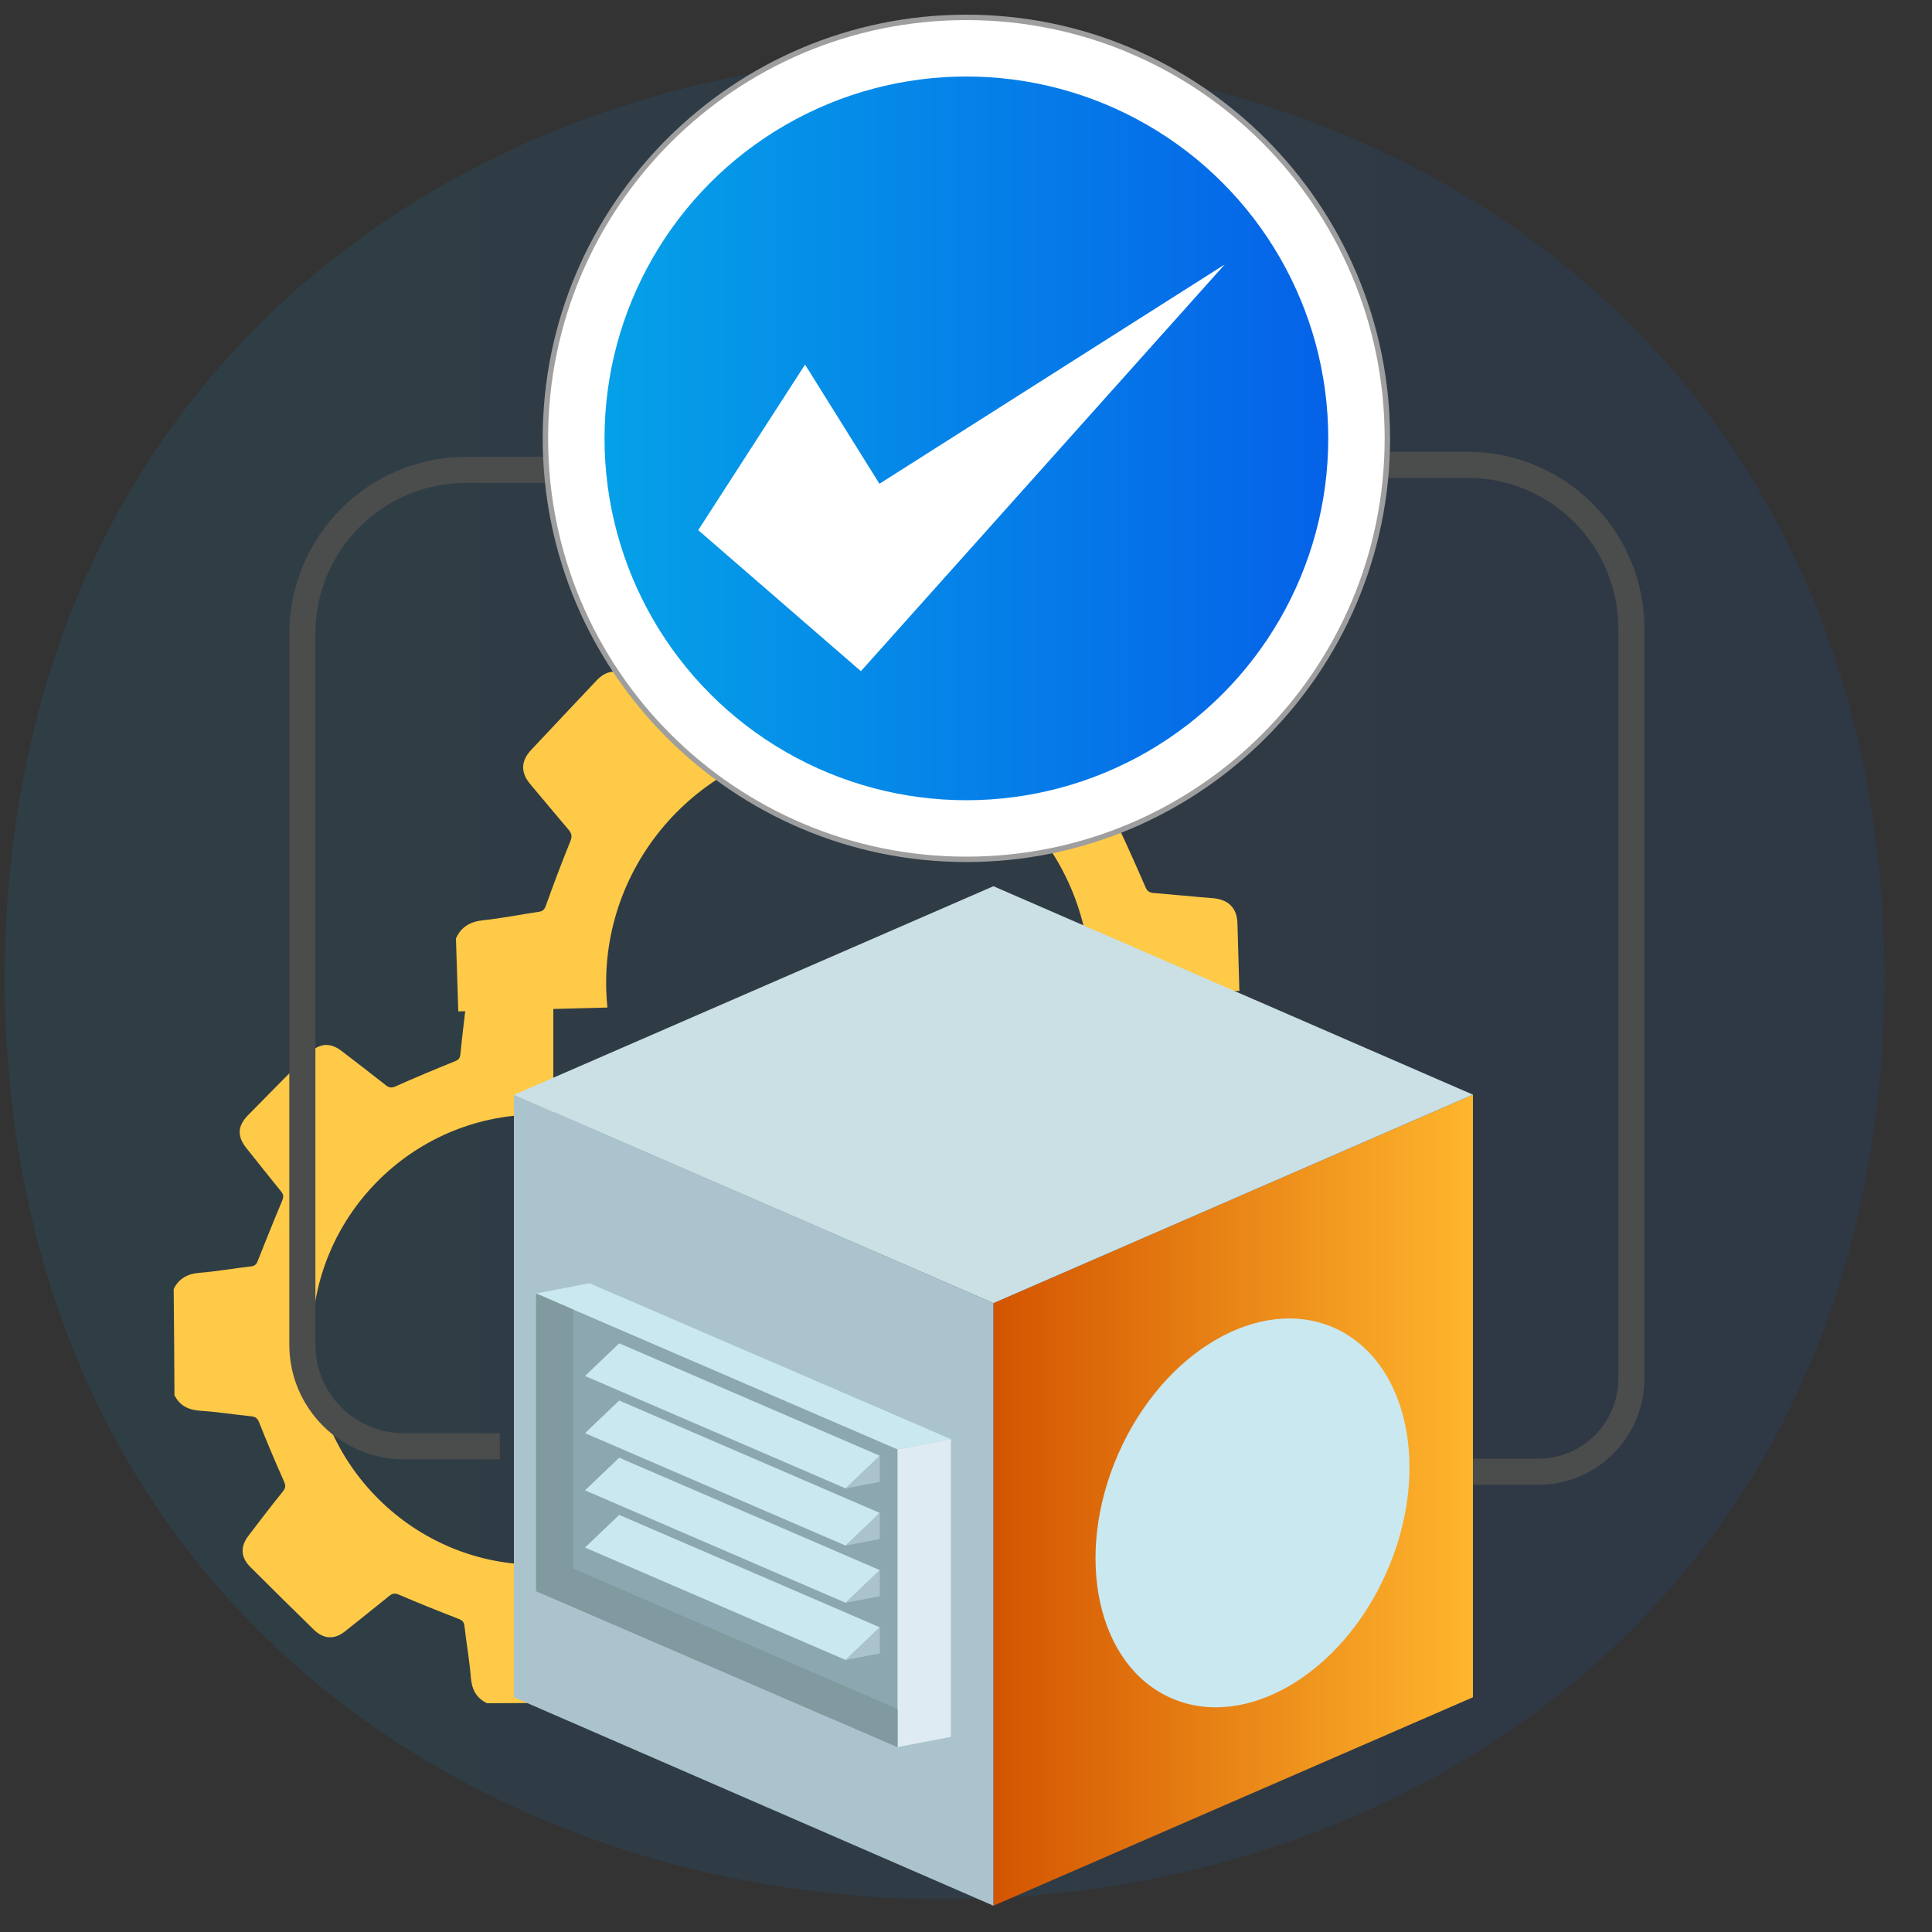
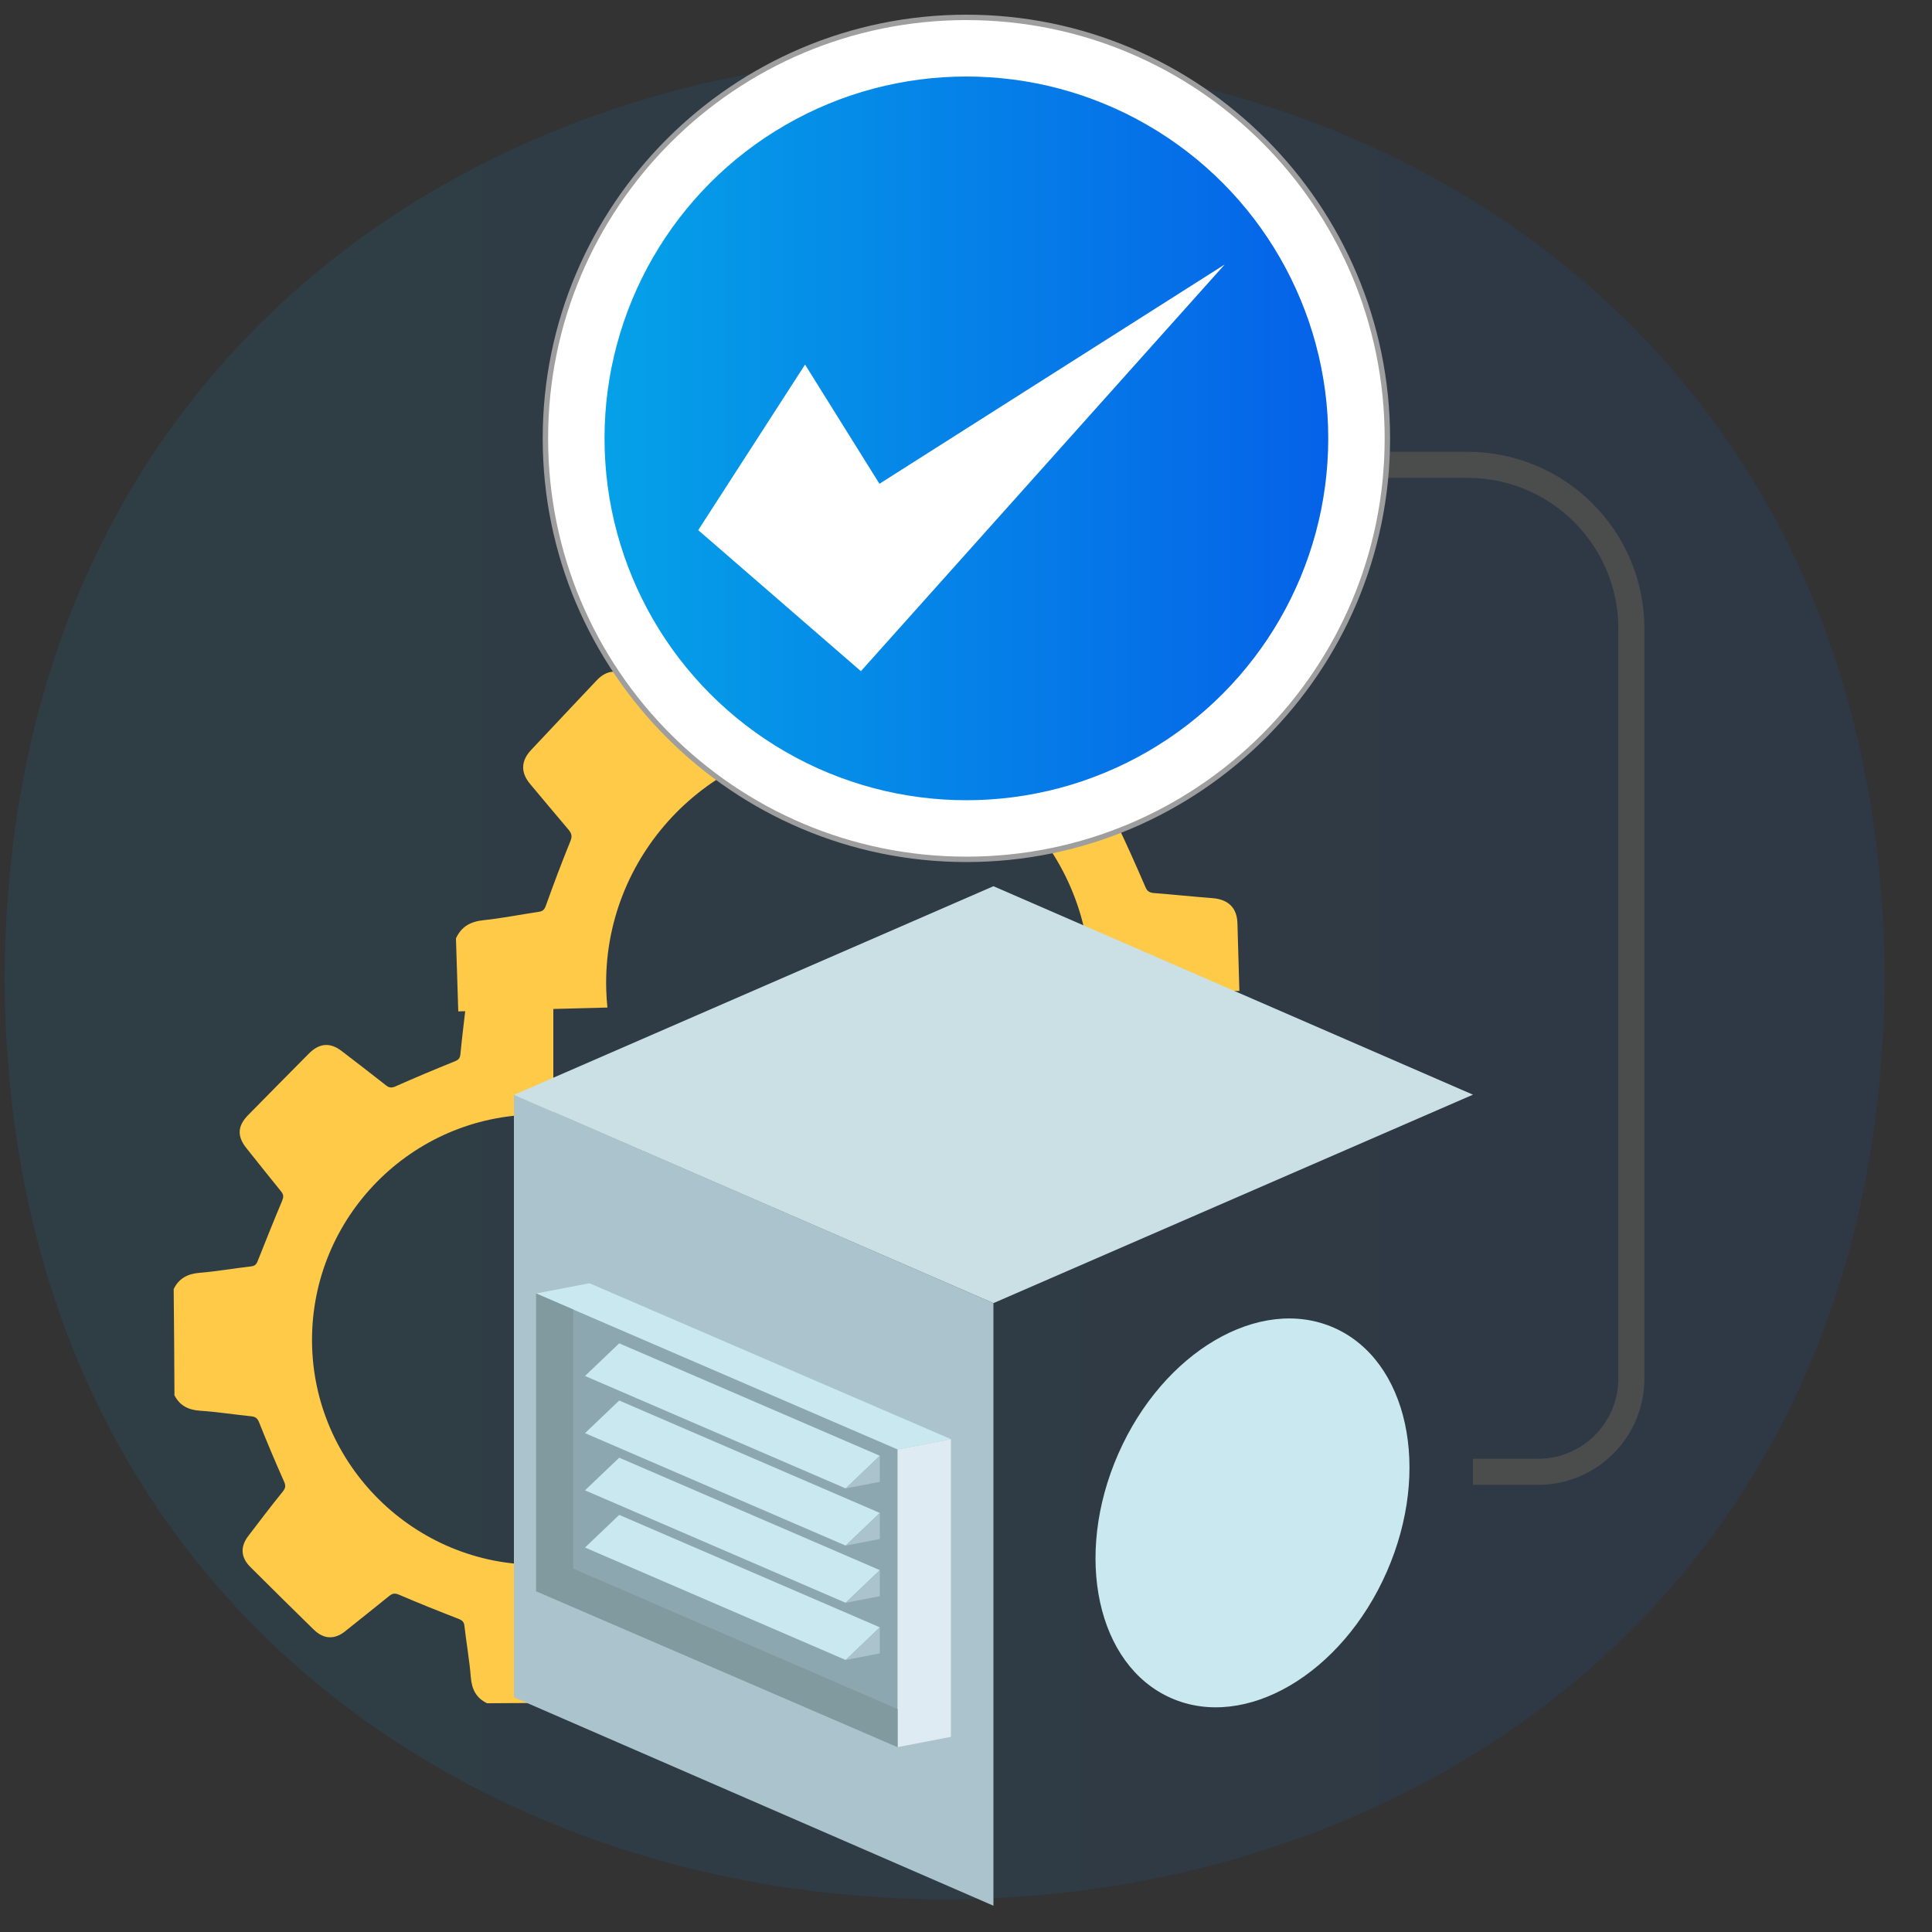
<svg xmlns="http://www.w3.org/2000/svg" xmlns:xlink="http://www.w3.org/1999/xlink" id="Layer_1" data-name="Layer 1" viewBox="0 0 100 100">
  <rect x="0" y="0" width="100" height="100" fill="#333333" stroke="none" />
  <defs>
    <style>
      .cls-1 {
        fill: url(#linear-gradient-2);
      }

      .cls-2 {
        fill: #fff;
      }

      .cls-3 {
        fill: none;
        stroke: #4b4c4c;
        stroke-miterlimit: 10;
        stroke-width: 1.35px;
      }

      .cls-4 {
        fill: url(#linear-gradient);
        opacity: .1;
      }

      .cls-5 {
        fill: #809aa0;
      }

      .cls-6 {
        fill: #dfebf2;
      }

      .cls-7 {
        fill: #feca47;
      }

      .cls-8 {
        fill: #cae0e5;
      }

      .cls-9 {
        fill: #8ca7af;
      }

      .cls-10 {
        fill: #cae8ef;
      }

      .cls-11 {
        fill: url(#linear-gradient-3);
      }

      .cls-12 {
        fill: #9e9e9e;
      }

      .cls-13 {
        fill: #aac3cc;
      }
    </style>
    <linearGradient id="linear-gradient" x1=".24" y1="50.6" x2="97.55" y2="50.6" gradientUnits="userSpaceOnUse">
      <stop offset="0" stop-color="#05a1e8" />
      <stop offset="1" stop-color="#0562e8" />
    </linearGradient>
    <linearGradient id="linear-gradient-2" x1="31.29" y1="22.69" x2="68.75" y2="22.69" xlink:href="#linear-gradient" />
    <linearGradient id="linear-gradient-3" x1="51.42" y1="77.65" x2="76.24" y2="77.65" gradientUnits="userSpaceOnUse">
      <stop offset="0" stop-color="#d35400" />
      <stop offset="1" stop-color="#ffb62d" />
    </linearGradient>
  </defs>
  <g>
    <path class="cls-4" d="m97.55,50.61c-.26,63.63-97.08,63.57-97.31,0,.3-63.62,97.02-63.63,97.31,0Z" />
    <path class="cls-7" d="m40.37,30.75c1.95-.06,3.9-.12,5.85-.18.6.28.87.75.94,1.42.1.95.29,1.9.42,2.84.03.23.12.32.35.39,1.12.41,2.24.83,3.34,1.27.22.08.35.09.53-.07.79-.67,1.59-1.34,2.38-2.01.64-.53,1.22-.51,1.82.06,1.18,1.1,2.36,2.22,3.54,3.33.58.55.63,1.15.17,1.78-.61.84-1.23,1.68-1.85,2.52-.13.18-.15.31-.06.52.52,1.09,1.01,2.19,1.49,3.3.08.19.18.27.39.3,1.03.08,2.07.19,3.1.27.81.07,1.25.51,1.27,1.31.03,1.16.07,2.33.1,3.49l-7.73.2c.02-.33.02-.68.01-1.02-.23-6.89-6-12.33-12.9-12.13-6.89.19-12.37,6.02-12.15,12.92.01.3.03.6.06.89l-7.72.2c-.04-1.26-.08-2.52-.12-3.78.28-.61.75-.87,1.42-.94.95-.1,1.9-.29,2.84-.43.23-.03.32-.11.4-.34.4-1.12.82-2.23,1.27-3.34.09-.23.06-.37-.09-.56-.67-.79-1.33-1.58-2-2.38-.5-.59-.48-1.2.05-1.76,1.12-1.2,2.25-2.39,3.38-3.59.53-.57,1.12-.61,1.75-.16.84.61,1.68,1.22,2.51,1.85.2.15.33.16.56.06,1.08-.51,2.16-1,3.26-1.47.22-.1.3-.19.32-.42.08-.96.2-1.91.25-2.86.03-.67.26-1.16.85-1.47Z" />
    <path class="cls-7" d="m9.03,72.16c-.01-1.82-.02-3.62-.04-5.44.27-.55.72-.79,1.34-.84.88-.07,1.77-.23,2.65-.33.21-.02.3-.11.37-.31.41-1.03.82-2.06,1.25-3.08.08-.2.09-.32-.05-.49-.61-.75-1.21-1.51-1.81-2.26-.48-.61-.44-1.14.1-1.69,1.05-1.07,2.11-2.14,3.17-3.21.53-.52,1.08-.56,1.66-.12.77.59,1.54,1.18,2.3,1.78.16.13.28.15.48.07,1.03-.46,2.06-.89,3.1-1.31.18-.07.26-.16.28-.36.09-.96.22-1.92.32-2.87.08-.75.5-1.15,1.25-1.15,1.08,0,2.16-.01,3.24-.02v7.19c-.3-.02-.62-.03-.93-.03-6.41.06-11.59,5.31-11.56,11.72.03,6.41,5.32,11.63,11.74,11.58.28,0,.56-.02.82-.03v7.18c-1.16,0-2.33.02-3.5.02-.56-.27-.79-.72-.84-1.34-.07-.88-.23-1.77-.33-2.65-.02-.21-.1-.3-.31-.38-1.03-.4-2.06-.81-3.08-1.25-.22-.09-.34-.07-.52.08-.75.61-1.5,1.2-2.26,1.81-.56.45-1.12.42-1.64-.09-1.09-1.07-2.18-2.14-3.26-3.22-.51-.5-.55-1.06-.11-1.63.59-.77,1.17-1.54,1.78-2.29.14-.18.16-.3.06-.52-.45-1.01-.88-2.03-1.29-3.06-.08-.2-.17-.28-.38-.31-.89-.09-1.77-.23-2.66-.29-.62-.04-1.07-.26-1.35-.82Z" />
-     <path class="cls-3" d="m25.87,74.86h-4.96c-2.9,0-5.26-2.35-5.26-5.26v-36.8c0-4.68,3.8-8.48,8.48-8.48h14.68" />
    <path class="cls-3" d="m76.24,76.18h3.37c2.67,0,4.83-2.16,4.83-4.83v-38.81c0-4.68-3.8-8.48-8.48-8.48h-14.13" />
    <g>
      <path class="cls-2" d="m50.02,44.48c-12.02,0-21.79-9.78-21.79-21.79S38,.9,50.02.9s21.79,9.78,21.79,21.79-9.78,21.79-21.79,21.79Z" />
      <path class="cls-12" d="m50.02,1.04c11.96,0,21.65,9.69,21.65,21.65s-9.69,21.65-21.65,21.65-21.65-9.69-21.65-21.65S38.06,1.04,50.02,1.04m0-.28c-12.09,0-21.93,9.84-21.93,21.93s9.84,21.93,21.93,21.93,21.93-9.84,21.93-21.93S62.11.76,50.02.76h0Z" />
    </g>
    <circle class="cls-1" cx="50.02" cy="22.69" r="18.73" />
    <polygon class="cls-2" points="41.67 18.87 36.14 27.44 44.56 34.74 63.39 13.69 45.52 25.04 41.67 18.87" />
  </g>
  <g>
    <g>
-       <polygon class="cls-11" points="76.24 87.85 51.42 98.64 51.42 67.45 76.24 56.66 76.24 87.85" />
      <polygon class="cls-13" points="26.6 87.85 51.42 98.64 51.42 67.45 26.6 56.66 26.6 87.85" />
      <polygon class="cls-8" points="26.6 56.67 51.42 67.45 76.24 56.66 51.42 45.87 26.6 56.67" />
    </g>
    <g>
      <polygon class="cls-9" points="27.75 82.36 46.46 90.43 46.46 75.02 27.75 66.95 27.75 82.36" />
      <polygon class="cls-6" points="49.22 89.9 46.46 90.43 46.46 75.02 49.22 74.49 49.22 89.9" />
      <polygon class="cls-10" points="49.22 74.49 46.46 75.02 27.75 66.95 30.51 66.42 49.22 74.49" />
      <g>
        <polygon class="cls-10" points="30.28 71.22 43.77 77.04 45.54 75.35 32.05 69.53 30.28 71.22" />
        <polygon class="cls-13" points="43.77 77.04 45.54 76.7 45.54 75.35 43.77 77.04" />
      </g>
      <g>
        <polygon class="cls-10" points="30.28 74.18 43.77 80 45.54 78.31 32.05 72.49 30.28 74.18" />
        <polygon class="cls-13" points="43.77 80 45.54 79.66 45.54 78.31 43.77 80" />
      </g>
      <g>
        <polygon class="cls-10" points="30.28 77.14 43.77 82.96 45.54 81.27 32.05 75.45 30.28 77.14" />
        <polygon class="cls-13" points="43.77 82.96 45.54 82.62 45.54 81.27 43.77 82.96" />
      </g>
      <g>
        <polygon class="cls-10" points="30.28 80.1 43.77 85.92 45.54 84.23 32.05 78.41 30.28 80.1" />
        <polygon class="cls-13" points="43.77 85.92 45.54 85.58 45.54 84.23 43.77 85.92" />
      </g>
      <polygon class="cls-5" points="29.67 67.78 29.67 81.19 46.46 88.46 46.46 90.43 27.75 82.36 27.75 66.95 29.67 67.78" />
    </g>
    <ellipse class="cls-10" cx="64.83" cy="78.31" rx="10.47" ry="7.59" transform="translate(-32.93 106.21) rotate(-66.31)" />
  </g>
</svg>